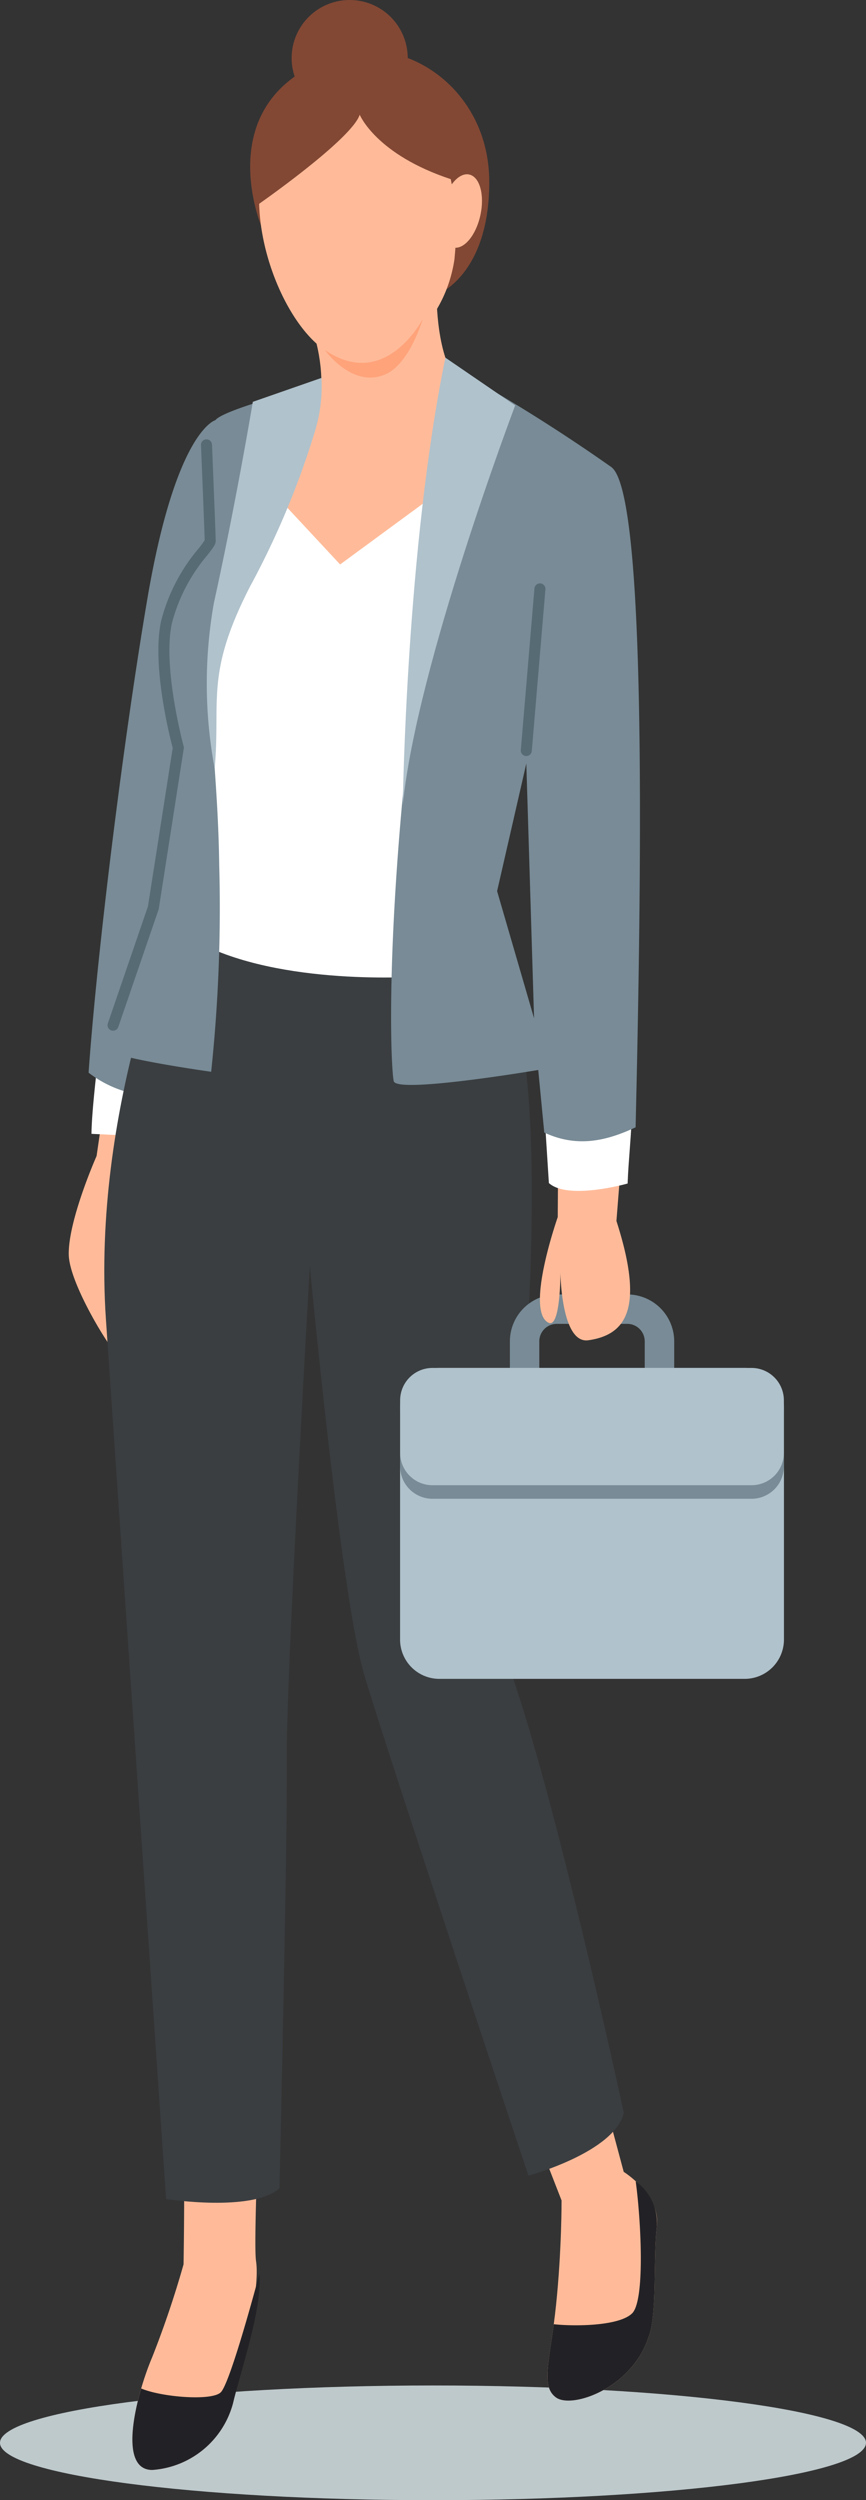
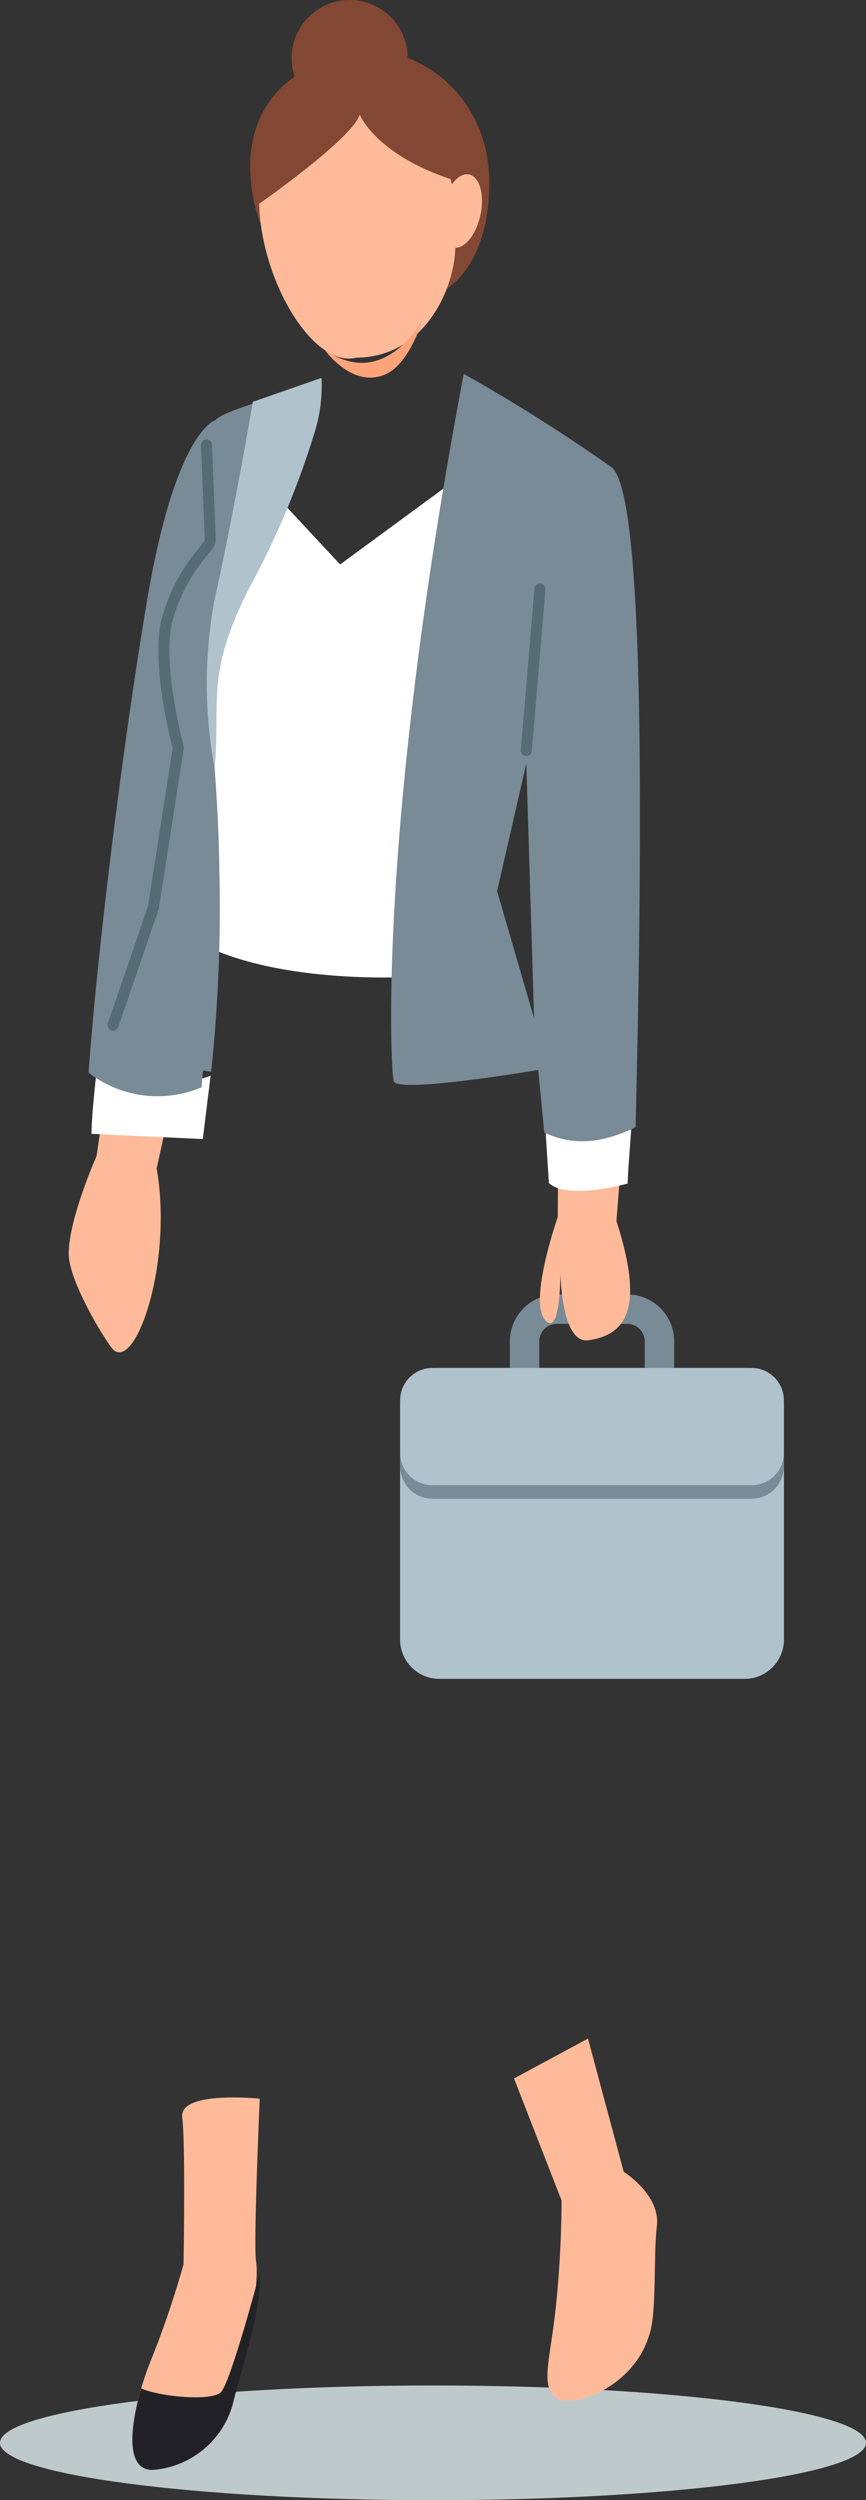
<svg xmlns="http://www.w3.org/2000/svg" width="58.902" height="170" viewBox="0 0 58.902 170">
  <rect x="0" y="0" width="58.902" height="170" fill="#333333" stroke="none" />
  <defs>
    <clipPath id="a">
      <rect width="58.902" height="167.951" fill="none" />
    </clipPath>
  </defs>
  <path d="M58.9,206.232c0,2.152-13.186,3.9-29.451,3.9S0,208.384,0,206.232s13.186-3.9,29.451-3.9,29.451,1.744,29.451,3.9" transform="translate(0 -40.128)" fill="#bec9cc" />
  <g clip-path="url(#a)">
    <path d="M8.614,90.316l-.887,6.1s-1.931,4.353-1.894,6.7c.031,1.934,2.706,6.235,3.078,6.519,1.56,1.193,4.005-6.073,2.9-12.372l1.473-6.688a4.763,4.763,0,0,0-4.674-.262" transform="translate(-1.157 -17.813)" fill="#fb9" />
    <path d="M8.23,89.56c-.289,2.436-.461,4.308-.467,5.3l7.57.354.533-4.307A7.676,7.676,0,0,1,8.23,89.56" transform="translate(-1.54 -17.762)" fill="#fff" />
    <path d="M15.2,81,18.3,42.517l-2.155-6.88s-2.674.645-4.63,12.137c-1.533,9-3.365,23.381-4,32.232A7.674,7.674,0,0,0,15.2,81" transform="translate(-1.49 -7.068)" fill="#788b96" />
    <path d="M19.64,189.017c.312,2.019-.986,7.213-1.557,9.651a6.125,6.125,0,0,1-5.5,4.566c-2.439,0-1.037-5.241,0-7.679a66.261,66.261,0,0,0,2.128-6.3s.142-8.146-.089-9.994,5.27-1.271,5.27-1.271-.431,9.859-.252,11.023" transform="translate(-2.227 -35.284)" fill="#fb9" />
    <path d="M18.084,201.638c.5-2.116,2-6.455,1.785-8.754-.576,2.137-2.037,7.408-2.615,8.027s-4.019.346-5.423-.248c-.736,2.521-1.1,5.54.754,5.54a6.125,6.125,0,0,0,5.5-4.566" transform="translate(-2.227 -38.254)" fill="#222226" />
    <path d="M43.611,175.621l3.234,8.295s.014,3.37-.374,7.1-1.1,5.508,0,6.3,5.2-.657,6.3-4.145c.581-1.486.3-5.377.556-7.509s-2.255-3.69-2.255-3.69l-2.431-9.063" transform="translate(-8.649 -34.293)" fill="#fb9" />
-     <path d="M13.733,77.773S7.98,90.856,8.961,105.161s4.093,59.79,4.093,59.79,5.875.916,7.709-.734c0,0,.56-24.256.5-29.391s1.564-33.338,1.564-33.338,2.1,22.375,3.686,27.755S37.7,163.361,37.7,163.361s5.87-1.59,6.481-4.279c0,0-5.136-23.843-8.314-31.668-.122,0,3.6-29.7,1.312-41.556l-7.181-8.085" transform="translate(-1.755 -15.424)" fill="#3a3e41" />
-     <path d="M52.2,194c-.846.834-3.748.9-5.324.734-.38,2.846-.8,4.291.158,4.983,1.1.791,5.2-.657,6.3-4.145.582-1.486.3-5.376.557-7.508a3.481,3.481,0,0,0-1.441-3.044c.343,2.481.666,8.081-.247,8.98" transform="translate(-9.212 -36.695)" fill="#222226" />
    <path d="M2.188-1h4.8a3.192,3.192,0,0,1,3.188,3.188V5.8A3.192,3.192,0,0,1,6.983,8.984h-4.8A3.192,3.192,0,0,1-1,5.8V2.188A3.192,3.192,0,0,1,2.188-1Zm4.8,7.984A1.189,1.189,0,0,0,8.171,5.8V2.188A1.189,1.189,0,0,0,6.983,1h-4.8A1.189,1.189,0,0,0,1,2.188V5.8A1.189,1.189,0,0,0,2.188,6.984Z" transform="translate(35.681 89.018)" fill="#788b96" />
    <path d="M57.381,137.167H36.616a2.672,2.672,0,0,1-2.672-2.672v-15.8a2.672,2.672,0,0,1,2.672-2.672H57.381a2.672,2.672,0,0,1,2.672,2.672v15.8a2.672,2.672,0,0,1-2.672,2.672" transform="translate(-6.732 -23.01)" fill="#b0c2cc" />
    <path d="M57.848,125.148h-21.7a2.2,2.2,0,0,1-2.2-2.2v-3.575a2.2,2.2,0,0,1,2.2-2.2h21.7a2.2,2.2,0,0,1,2.2,2.2v3.575a2.2,2.2,0,0,1-2.2,2.2" transform="translate(-6.732 -23.237)" fill="#788b96" />
    <path d="M57.848,124h-21.7a2.2,2.2,0,0,1-2.2-2.2v-3.575a2.2,2.2,0,0,1,2.2-2.2h21.7a2.2,2.2,0,0,1,2.2,2.2V121.8a2.2,2.2,0,0,1-2.2,2.2" transform="translate(-6.732 -23.01)" fill="#b0c2cc" />
    <path d="M32.638,3.947A3.947,3.947,0,1,1,28.692,0a3.947,3.947,0,0,1,3.947,3.947" transform="translate(-4.908)" fill="#824834" />
    <path d="M22.015,16.319S18.19,7.34,27.38,4.585c4.368-1.377,10.108,2.26,10.108,8.648s-3.58,7.664-3.58,7.664" transform="translate(-4.21 -0.852)" fill="#824834" />
    <path d="M35.277,19.135c-.433,3.152-2.669,6.747-6.689,6.747C24.132,27.016,18.054,12.43,25.429,8.29c1.383-.432,3.4-.764,4.889.371,1.734-.1,3.721,1.992,4.7,5.088a17.833,17.833,0,0,1,.255,5.385" transform="translate(-4.359 -1.564)" fill="#fb9" />
    <path d="M37.488,17c-.3,1.369.043,2.606.762,2.763s1.542-.827,1.839-2.2-.042-2.606-.76-2.763-1.543.827-1.841,2.2" transform="translate(-7.414 -2.933)" fill="#fb9" />
-     <path d="M34.169,25s-.06,4.365,1.565,6.053l3.937,8.411L28.846,46.607l-6.295-3.378,2.67-7.917s1.986-2.722.655-7.472" transform="translate(-4.472 -4.959)" fill="#fb9" />
    <path d="M34.222,27.043s-2.553,4.971-6.678,2.1c0,0,1.883,2.7,4.178,1.655,1.625-.738,2.5-3.75,2.5-3.75" transform="translate(-5.463 -5.363)" fill="#ffa37b" />
    <path d="M28.77,9.183s1.1,2.7,6.2,4.382c0,0,.814-4.82-5.3-6.32s-8.276,3.1-7.944,8.136c0,0,6.486-4.5,7.043-6.2" transform="translate(-4.302 -1.38)" fill="#824834" />
    <path d="M47.059,95.666l-.038,5.91s-2.239,6.373-.631,7.183c.832.418.812-3.45.812-3.45s.038,4.907,1.9,4.643c2.66-.378,3.787-2.277,1.91-8.111l.516-6.542a4.561,4.561,0,0,0-4.47.367" transform="translate(-9.085 -18.819)" fill="#fb9" />
    <path d="M19.792,39.644l6.144,6.6,8.987-6.6-3.271,34.6s-9.048.734-14.917-2.079,0,.612,0,.612L15.269,53.216Z" transform="translate(-2.802 -7.862)" fill="#fff" />
    <path d="M46.195,94.349l.3,4.7c1.305,1.182,5.354.033,5.354.033.061-1.628.272-3.449.313-5.262-2,.995-4.01,1.494-5.969.531" transform="translate(-9.162 -18.606)" fill="#fff" />
    <path d="M21.34,33.366S20,43.289,17.55,47.813s-.978,8.609-.856,17.657a106.03,106.03,0,0,1-.548,14.024s-7.033-.978-7.155-1.589S12.326,70,12.659,65.837c.489-6.114-1.344-14.356.734-17.412a26.507,26.507,0,0,0,2.69-4.647s-.064-8.04.351-8.592c.469-.623,4.906-1.821,4.906-1.821" transform="translate(-1.783 -6.617)" fill="#788b96" />
    <path d="M25.341,32.053a10.512,10.512,0,0,1-.435,3.6,57.113,57.113,0,0,1-4.428,10.593c-3.061,5.976-1.989,7.693-2.4,12.376a31.32,31.32,0,0,1-.051-11.288c1.509-6.844,2.644-13.653,2.644-13.653Z" transform="translate(-3.475 -6.357)" fill="#b0c2cc" />
    <path d="M9.594,77.573a.375.375,0,0,1-.355-.5l2.729-7.962,1.682-10.761c-.188-.708-1.44-5.637-.789-8.636a12.373,12.373,0,0,1,2.557-4.939,6.683,6.683,0,0,0,.407-.554c-.013-.552-.168-4.415-.251-6.456a.375.375,0,1,1,.749-.03c.01.251.25,6.152.252,6.531,0,.24-.165.453-.566.97a11.7,11.7,0,0,0-2.416,4.638c-.648,2.989.786,8.3.8,8.358l.021.077L12.7,69.3,9.949,77.32A.375.375,0,0,1,9.594,77.573Z" transform="translate(-1.903 -7.488)" fill="#576b75" />
    <path d="M48.19,38.07a117.31,117.31,0,0,0-10.069-6.358c-5.83,30.812-5,47.246-4.757,48.1s9.825-.768,9.825-.768L43.6,83.3c2.12.983,4.051.658,6.211-.358.441-18.573.713-42.979-1.623-44.87M42.905,75.528l-2.514-8.645,1.987-8.677Z" transform="translate(-6.58 -6.289)" fill="#788b96" />
-     <path d="M37.069,30.335l4.748,3.251s-6.688,17.646-7.646,27.16c0,0,.239-17.481,2.9-30.411" transform="translate(-6.777 -6.016)" fill="#b0c2cc" />
    <path d="M0,11.364H-.032a.375.375,0,0,1-.342-.405L.554-.032A.375.375,0,0,1,.959-.374.375.375,0,0,1,1.3.032L.374,11.02A.375.375,0,0,1,0,11.364Z" transform="translate(35.797 40.044)" fill="#576b75" />
  </g>
</svg>